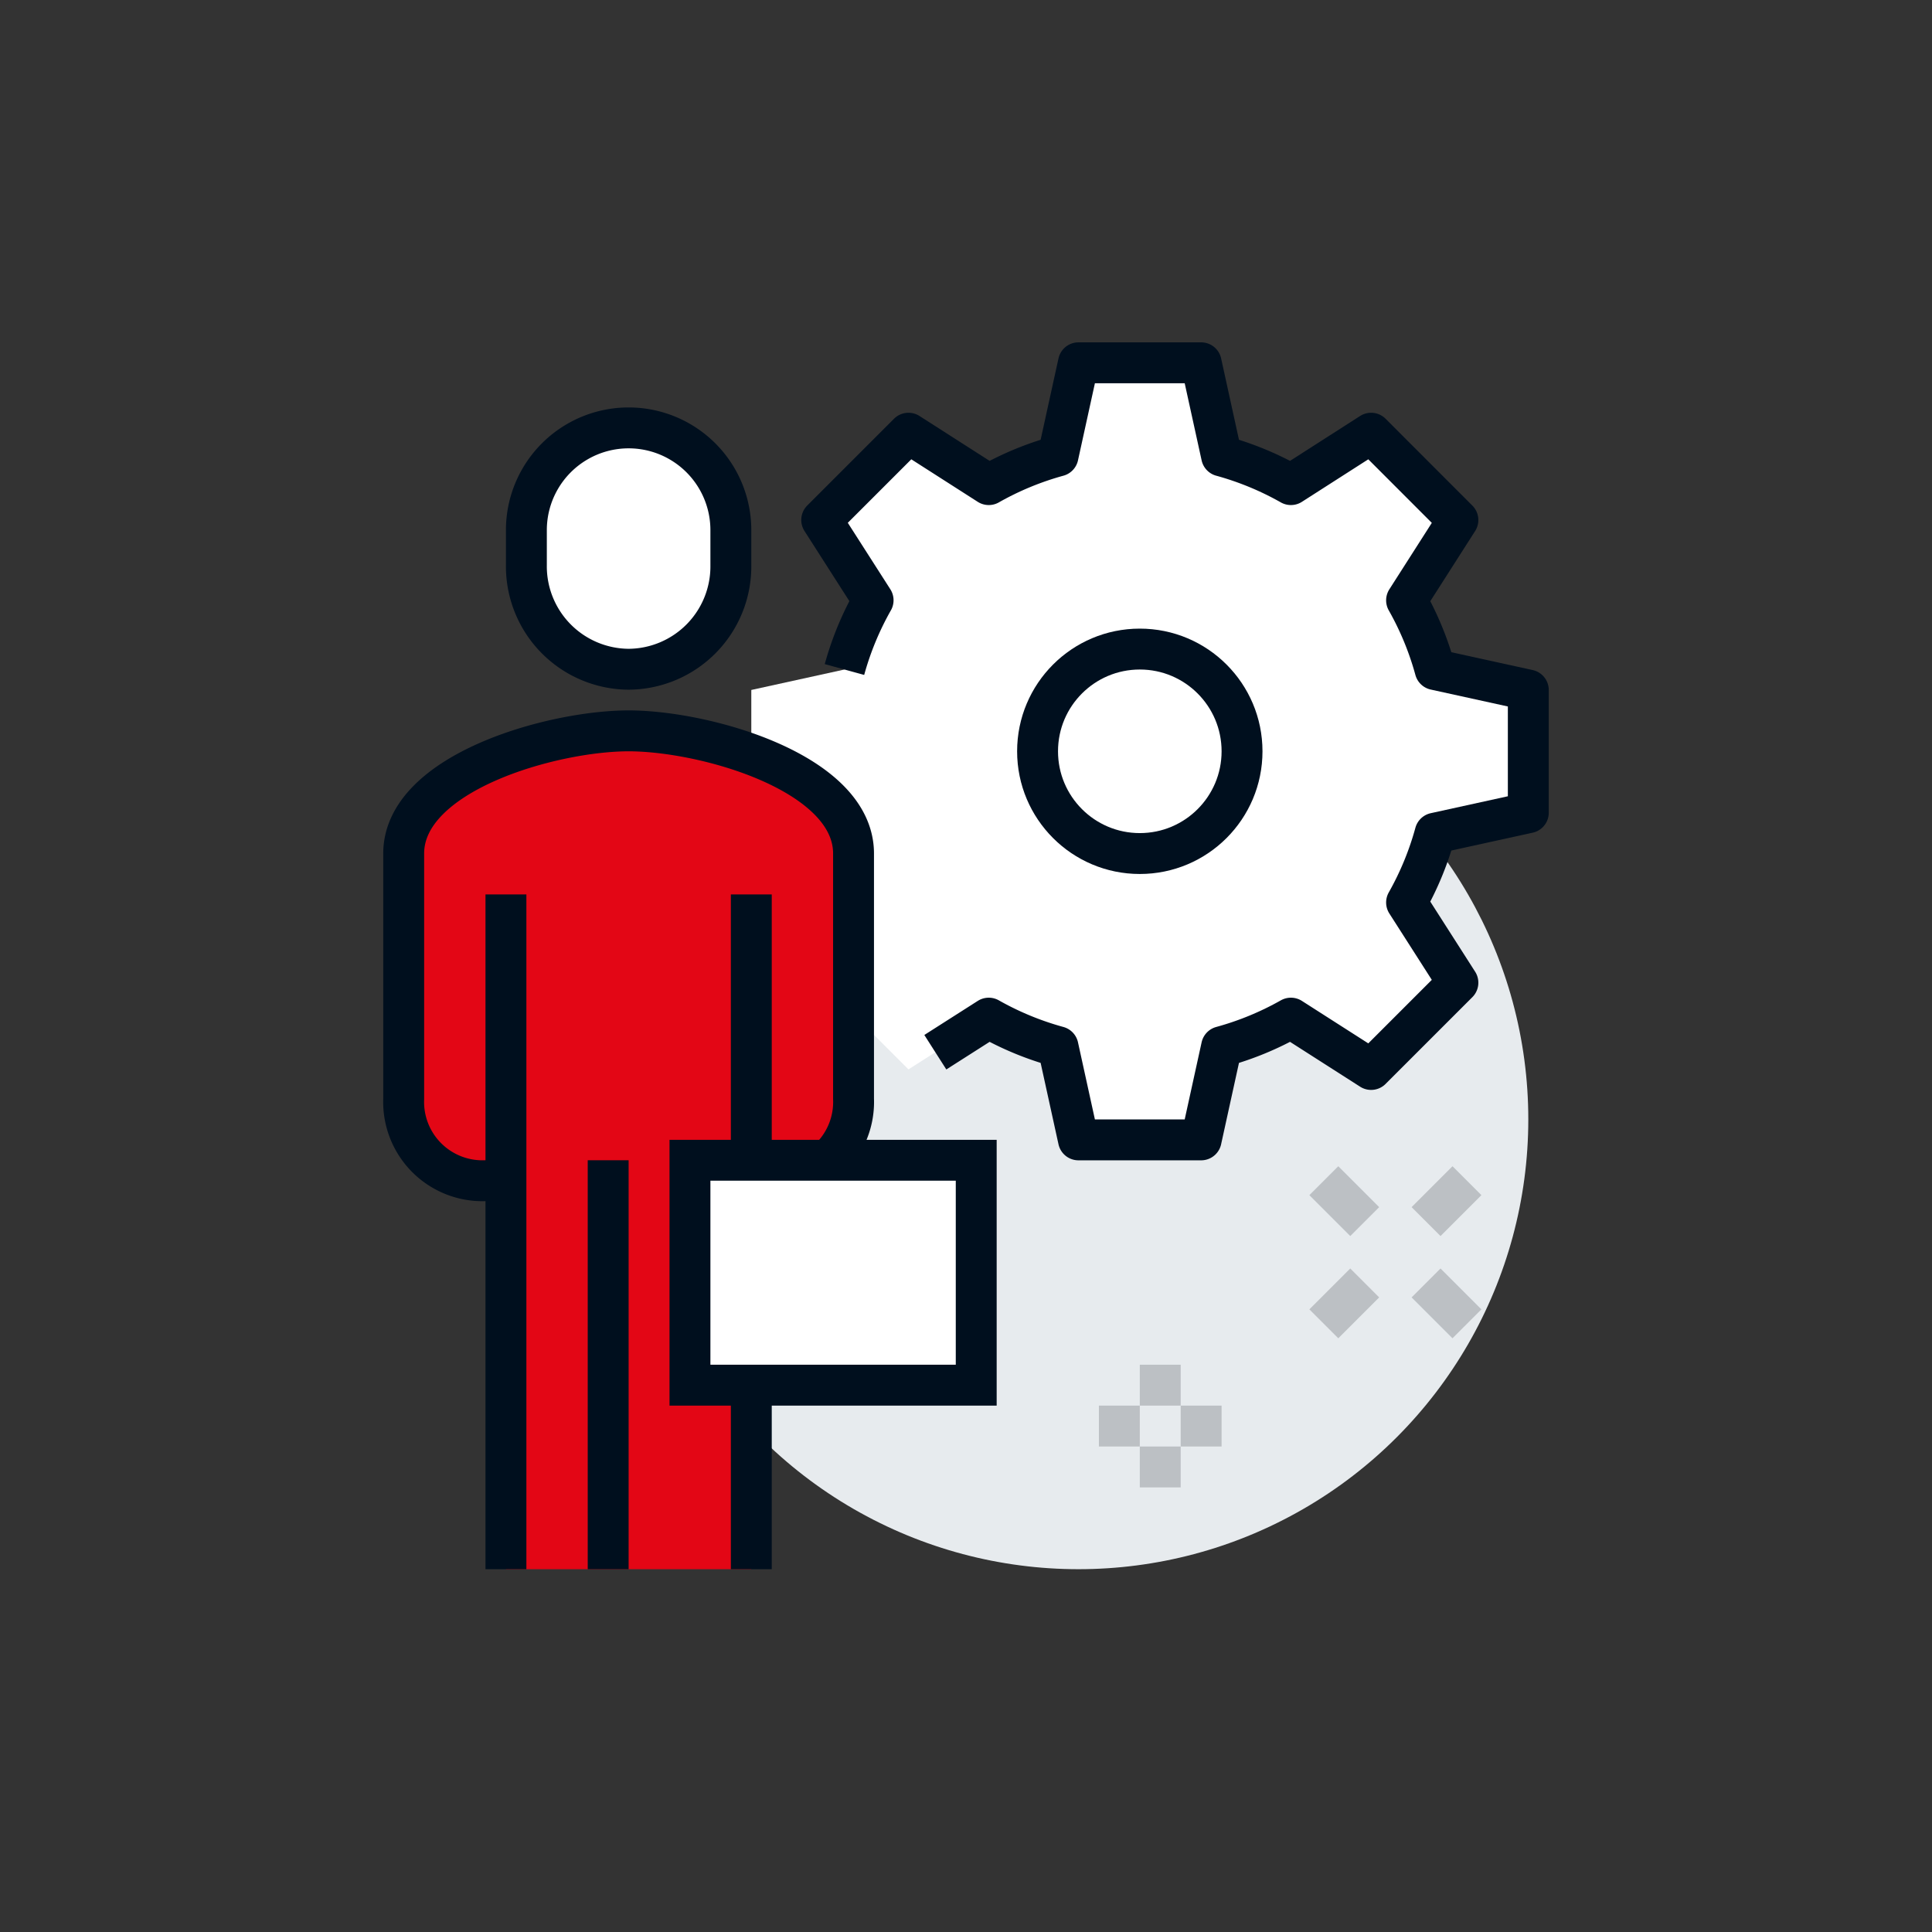
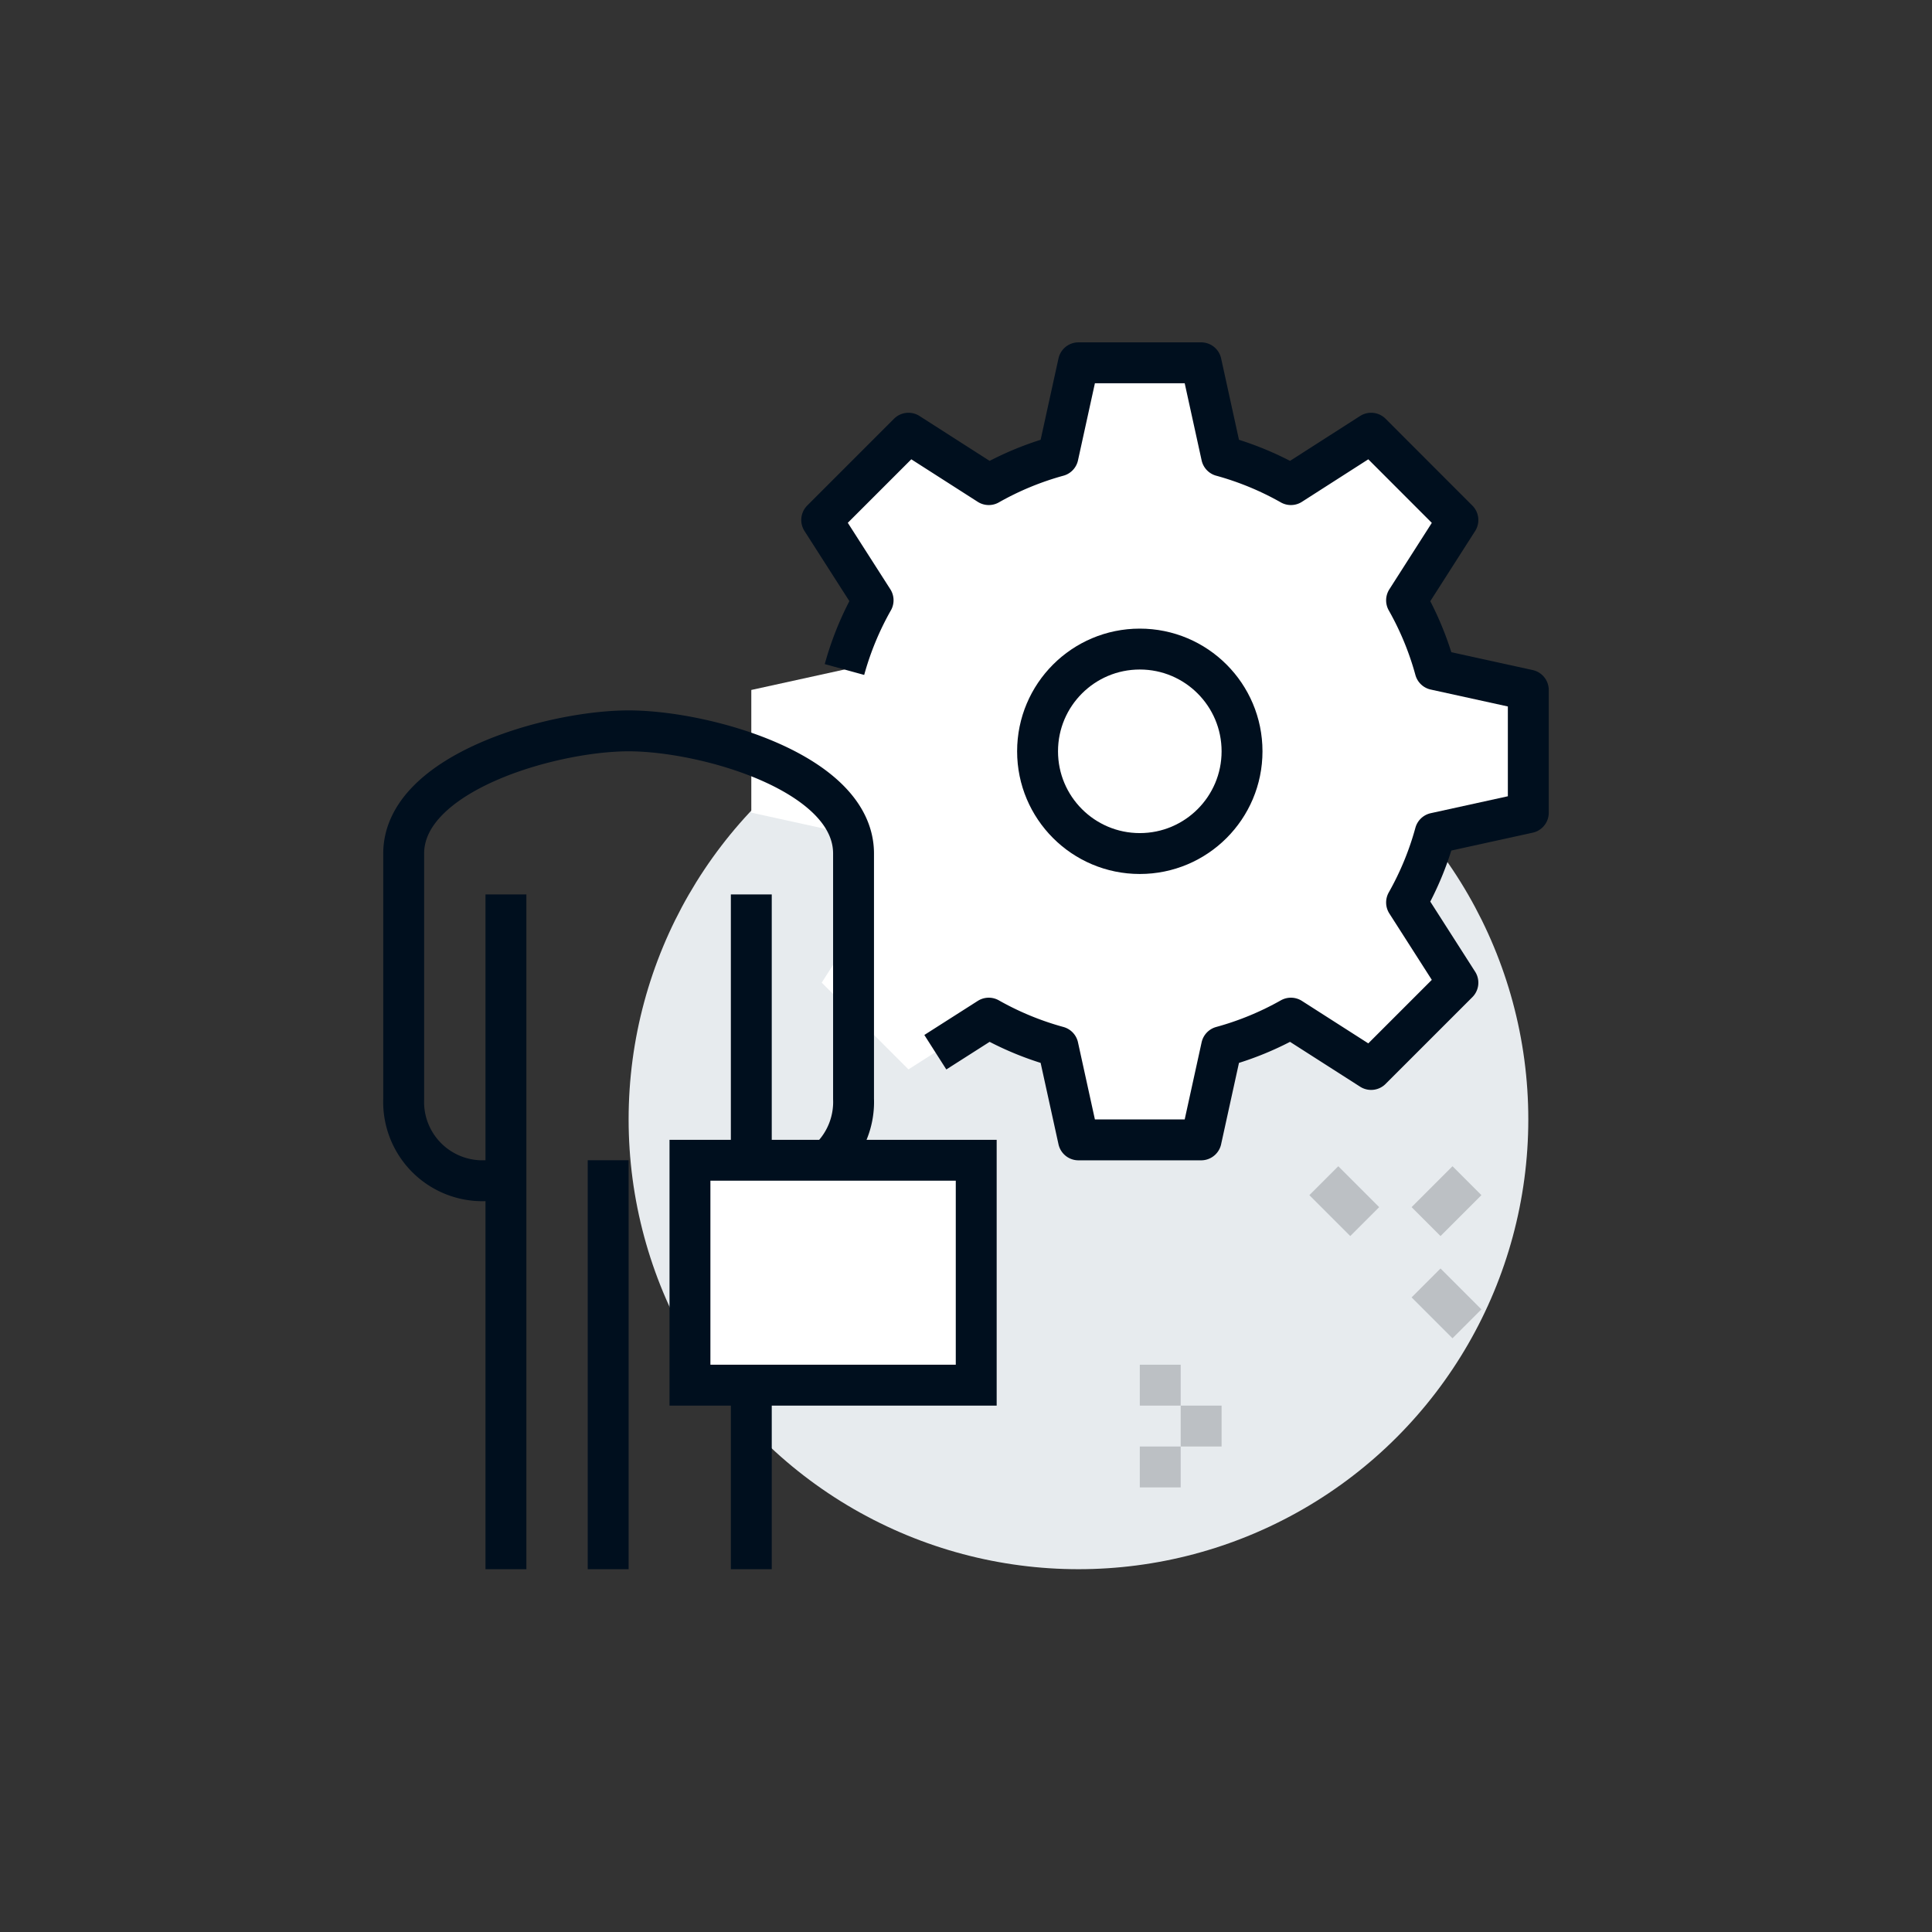
<svg xmlns="http://www.w3.org/2000/svg" id="Layer_1" data-name="Layer 1" viewBox="0 0 283.46 283.46">
  <rect x="0" y="0" width="283.46" height="283.46" fill="#333333" stroke="none" />
  <defs>
    <style>.cls-1{fill:#e7ebee;}.cls-2,.cls-5{fill:#fff;}.cls-3{fill:#e30615;}.cls-4,.cls-6,.cls-7{fill:none;}.cls-4,.cls-5,.cls-6{stroke:#000f1e;}.cls-4,.cls-5,.cls-7{stroke-miterlimit:10;}.cls-4,.cls-5,.cls-6,.cls-7{stroke-width:6px;}.cls-6{stroke-linejoin:round;}.cls-7{stroke:#bcc0c4;}</style>
  </defs>
  <circle class="cls-1" cx="158.23" cy="164.23" r="66" />
  <path class="cls-2" d="M224.23,119.23v-18l-13.67-3a44.46,44.46,0,0,0-4.19-10.16l7.53-11.78L201.17,63.56,189.4,71.1a44.57,44.57,0,0,0-10.17-4.2l-3-13.67h-18l-3,13.67a44.49,44.49,0,0,0-10.16,4.2l-11.78-7.54L120.56,76.29l7.54,11.78a44.49,44.49,0,0,0-4.2,10.16l-13.67,3v18l13.67,3a44.57,44.57,0,0,0,4.2,10.17l-7.54,11.77,12.73,12.73,11.78-7.53a44.46,44.46,0,0,0,10.16,4.19l3,13.67h18l3-13.67a44.54,44.54,0,0,0,10.17-4.19l11.77,7.53,12.73-12.73-7.53-11.77a44.54,44.54,0,0,0,4.19-10.17Z" />
-   <path class="cls-3" d="M92.23,107.23c11.24,0,33,6.13,33,18v36.25c0,7-5,11.75-12,11.75h-3v57h-36v-57h-3c-7,0-12-4.76-12-11.75V125.23C59.23,113.36,81,107.23,92.23,107.23Z" />
  <path class="cls-4" d="M110.23,173.23h3a11.56,11.56,0,0,0,12-12v-36c0-11.87-21.76-18-33-18s-33,6.13-33,18v36a11.56,11.56,0,0,0,12,12h3" />
-   <path class="cls-5" d="M92.23,98.19a15.1,15.1,0,0,1-15-15.3V77.78a15,15,0,1,1,30,0v5.11A15.09,15.09,0,0,1,92.23,98.19Z" />
  <line class="cls-4" x1="74.23" y1="230.23" x2="74.23" y2="131.23" />
  <line class="cls-4" x1="110.23" y1="131.23" x2="110.23" y2="230.23" />
  <line class="cls-4" x1="89.23" y1="170.23" x2="89.23" y2="230.23" />
  <rect class="cls-5" x="101.23" y="170.23" width="42" height="33" transform="translate(244.46 373.46) rotate(180)" />
  <circle class="cls-4" cx="167.23" cy="110.23" r="15" />
  <path class="cls-6" d="M137.23,154.38l7.84-5a44.46,44.46,0,0,0,10.16,4.19l3,13.67h18l3-13.67a44.54,44.54,0,0,0,10.17-4.19l11.77,7.53,12.73-12.73-7.53-11.77a44.54,44.54,0,0,0,4.19-10.17l13.67-3v-18l-13.67-3a44.46,44.46,0,0,0-4.19-10.16l7.53-11.78L201.17,63.56,189.4,71.1a44.57,44.57,0,0,0-10.17-4.2l-3-13.67h-18l-3,13.67a44.49,44.49,0,0,0-10.16,4.2l-11.78-7.54L120.56,76.29l7.54,11.78a44.49,44.49,0,0,0-4.2,10.16" />
  <line class="cls-7" x1="170.23" y1="200.23" x2="170.23" y2="206.23" />
  <line class="cls-7" x1="170.23" y1="212.23" x2="170.23" y2="218.23" />
-   <line class="cls-7" x1="167.23" y1="209.23" x2="161.23" y2="209.23" />
  <line class="cls-7" x1="179.23" y1="209.23" x2="173.23" y2="209.23" />
-   <line class="cls-7" x1="200.23" y1="188.23" x2="194.23" y2="194.23" />
  <line class="cls-7" x1="215.23" y1="173.23" x2="209.23" y2="179.23" />
  <line class="cls-7" x1="209.23" y1="188.23" x2="215.23" y2="194.23" />
  <line class="cls-7" x1="194.23" y1="173.23" x2="200.23" y2="179.23" />
</svg>